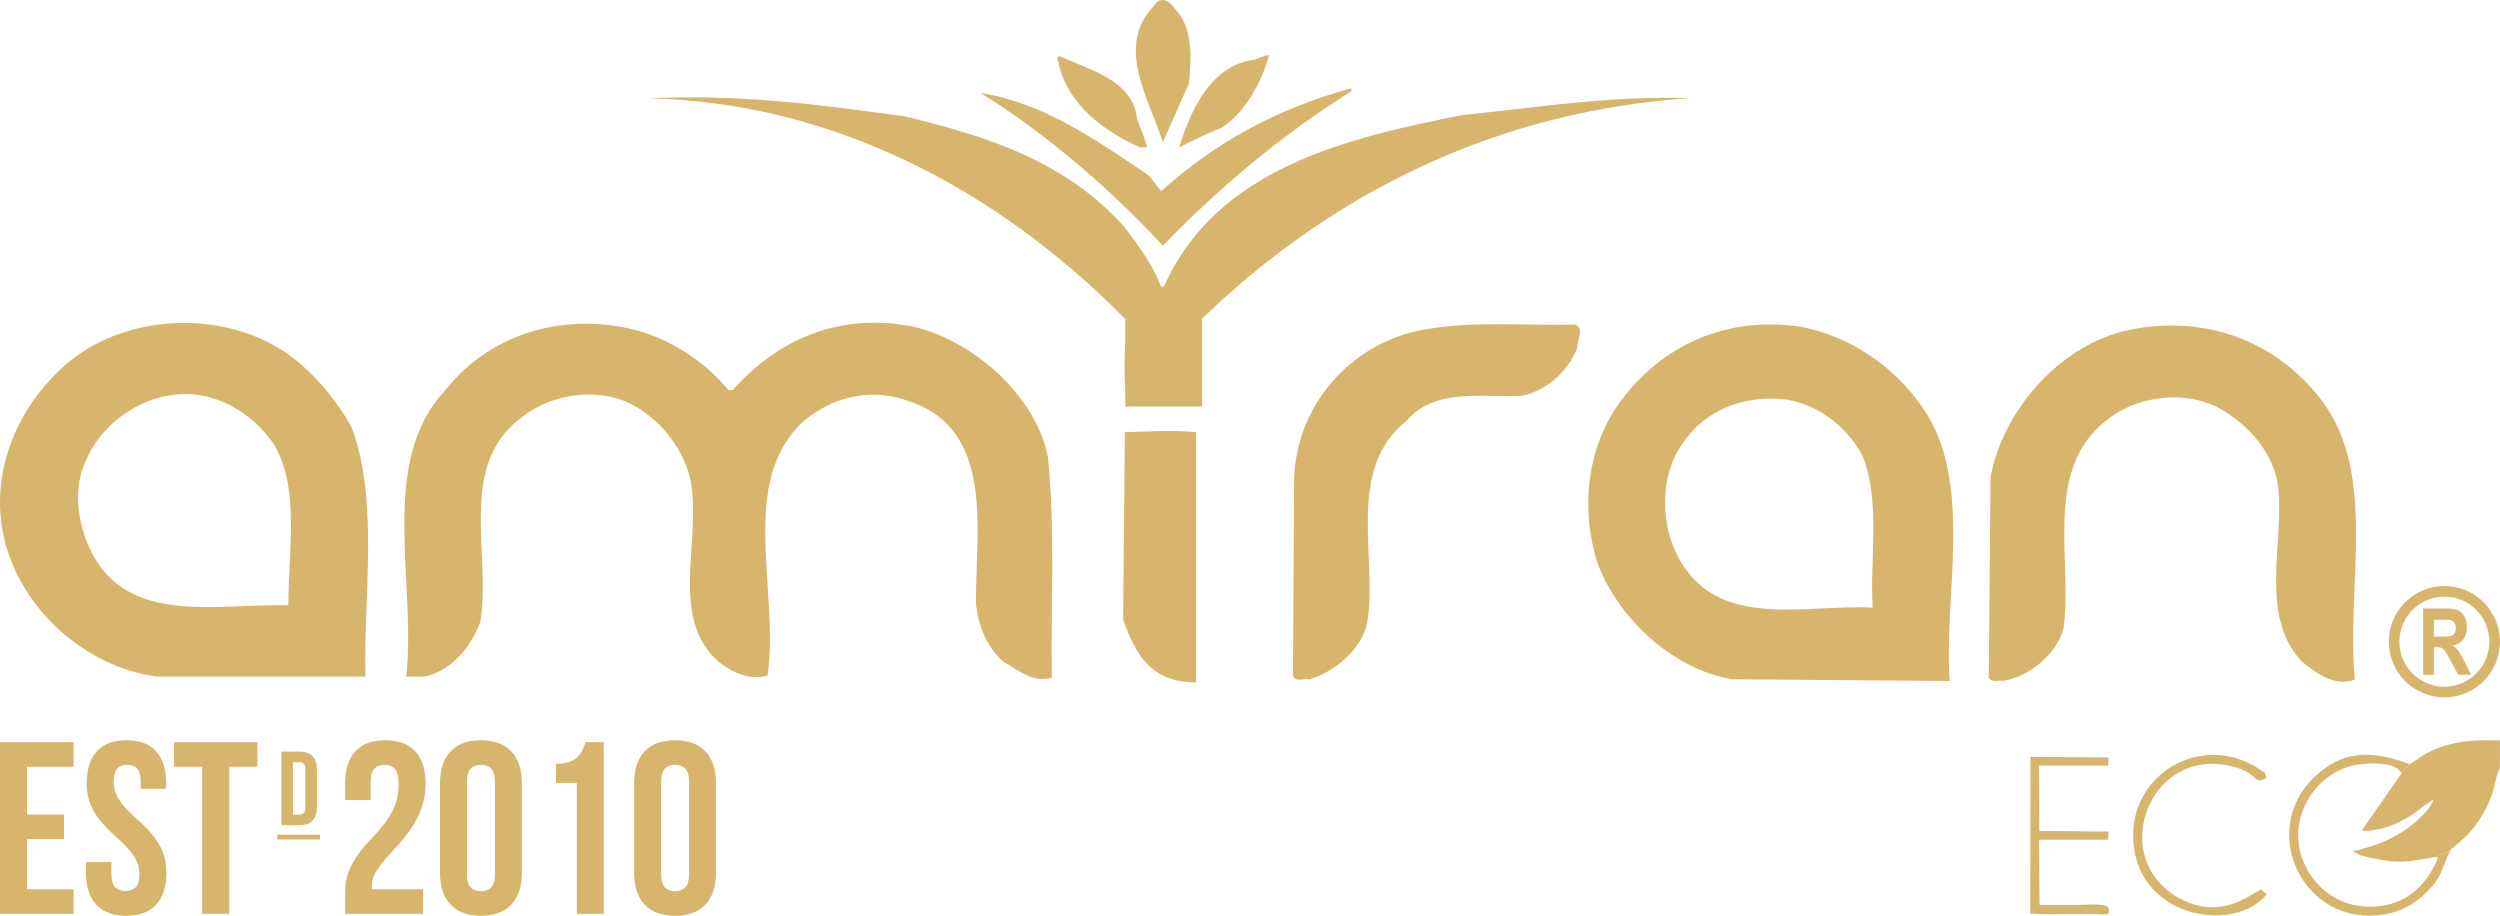
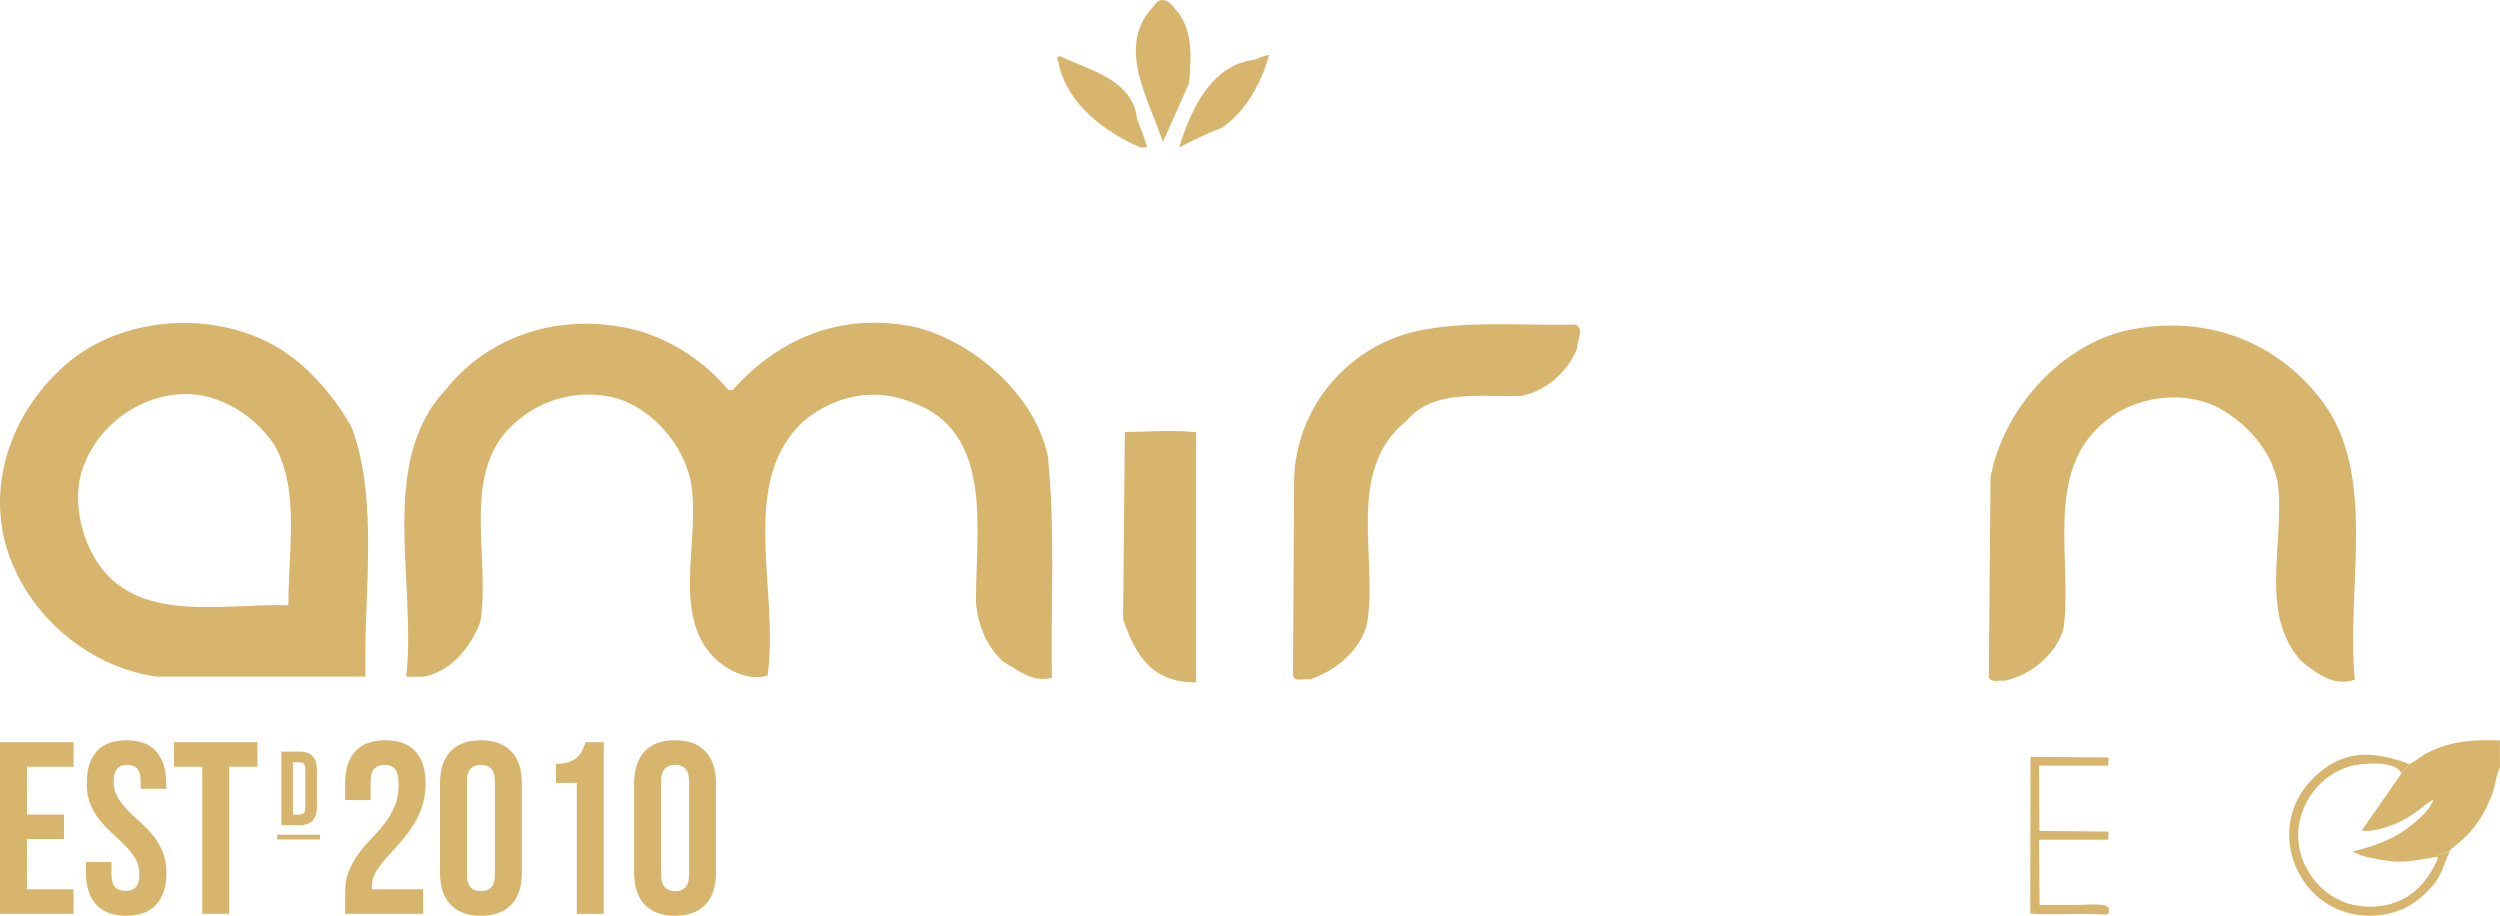
<svg xmlns="http://www.w3.org/2000/svg" xml:space="preserve" width="59.972mm" height="21.968mm" version="1.1" style="shape-rendering:geometricPrecision; text-rendering:geometricPrecision; image-rendering:optimizeQuality; fill-rule:evenodd; clip-rule:evenodd" viewBox="0 0 864.01 316.48">
  <defs>
    <style type="text/css">
   
    .fil0 {fill:#D7B56D}
    .fil1 {fill:#D7B56D;fill-rule:nonzero}
   
  </style>
  </defs>
  <g id="Слой_x0020_1">
    <g id="_2508423954592">
      <g>
-         <path class="fil0" d="M832.66 264.07l-2.71 3.22 -13.71 19.73c4.24,0.65 10.42,-1.63 13.64,-3.26 5.56,-2.82 8.15,-5.89 11.08,-7.42 -0.94,3.88 -7.9,9.42 -11.38,11.57 -5.21,3.21 -10.21,4.72 -16.45,6.38l2.8 1.31c1.01,0.3 2.43,0.64 3.61,0.9 10.29,2.26 13.14,1.16 22.14,-0.32l4.97 -2.16c1.26,-1.86 9.67,-5.85 14.65,-19.57 0.96,-2.65 1.39,-6.74 2.69,-9.15l0 -9.41c-6.17,-0.2 -12.3,-0.1 -18.08,1.54 -2.57,0.73 -4.89,1.65 -7.16,2.84 -2.39,1.26 -4.35,3.11 -6.11,3.8z" />
+         <path class="fil0" d="M832.66 264.07l-2.71 3.22 -13.71 19.73c4.24,0.65 10.42,-1.63 13.64,-3.26 5.56,-2.82 8.15,-5.89 11.08,-7.42 -0.94,3.88 -7.9,9.42 -11.38,11.57 -5.21,3.21 -10.21,4.72 -16.45,6.38l2.8 1.31c1.01,0.3 2.43,0.64 3.61,0.9 10.29,2.26 13.14,1.16 22.14,-0.32l4.97 -2.16c1.26,-1.86 9.67,-5.85 14.65,-19.57 0.96,-2.65 1.39,-6.74 2.69,-9.15l0 -9.41c-6.17,-0.2 -12.3,-0.1 -18.08,1.54 -2.57,0.73 -4.89,1.65 -7.16,2.84 -2.39,1.26 -4.35,3.11 -6.11,3.8" />
        <path class="fil0" d="M846.66 294.03l-4.97 2.16 0.94 0.24c-3.61,8.64 -10.11,16.08 -21.6,16.85 -12.37,0.84 -20.55,-6.36 -24.32,-14.05 -7.33,-14.95 2.76,-32.26 17.62,-34.9 4.06,-0.72 13.97,-1.12 15.63,2.95l2.71 -3.22c-13.99,-5.24 -23.57,-4.38 -32.93,4.6 -19.36,18.58 -3.69,51.78 24.01,47.41 6.7,-1.06 11.19,-4.14 14.72,-7.56 4.97,-4.82 5.06,-6.92 8.19,-14.5z" />
        <path class="fil0" d="M701.65 315.71c5.21,0.46 15.03,0.05 21.16,0.14 5.19,0.08 6.45,0.96 5.96,-1.87 -0.35,-2.06 -7.84,-1.23 -11.54,-1.23 -4.11,0 -8.23,0 -12.34,0l-0.2 -22.53 23.85 -0.01 0.22 -2.82 -23.94 -0.23 -0.12 -22.54 23.89 -0.01 0.15 -2.84 -26.99 -0.2 -0.1 54.15z" />
-         <path class="fil0" d="M783.41 309.1l-1.97 -1.71c-3.85,1.71 -13.56,10.56 -27.54,3.4 -25.88,-13.25 -11.65,-52.78 17.07,-46.05 10.03,2.35 7.62,6.79 12.27,4.17 -0.4,-2.2 -0.27,-1.64 -2.31,-3.02 -1.05,-0.71 -1.99,-1.25 -3.15,-1.85 -2.41,-1.23 -4.62,-2.1 -7.52,-2.64 -16.7,-3.12 -32.82,9.08 -33.03,26.9 -0.34,28.61 34.45,34.96 46.18,20.8z" />
      </g>
      <g>
        <path class="fil1" d="M121.46 147.53c-7.06,-12.53 -18.16,-24.85 -31.47,-30.51 -22.8,-10.11 -53.06,-6.07 -70.6,12.12 -15.34,15.16 -23.2,37.19 -17.55,58.61 6.45,23.65 27.84,42.64 52.25,46.08 24.07,0 48.14,0 72.22,0 -0.81,-26.67 4.84,-60.83 -4.84,-86.3zm-26.63 6.27c8.88,15.35 4.77,36.88 4.84,55.37 -24.2,-0.7 -55.27,7.27 -68.18,-18.6 -4.44,-8.69 -6.46,-21.42 -2.02,-30.92 5.05,-12.53 17.97,-22.03 31.08,-23.25 12.7,-1.6 26.22,5.46 34.29,17.39z" />
        <path class="fil1" d="M410.95 28.71l-9.08 20.41c-4.44,-14.35 -16.74,-33.14 -3.03,-47.09 2.22,-3.64 5.25,-1.82 7.26,1.01 6.25,6.67 5.65,16.77 4.84,25.67z" />
        <path class="fil1" d="M438.59 19.01c-2.42,9.09 -8.07,19.8 -16.54,25.26 -5.04,1.82 -9.68,4.24 -14.52,6.67 3.63,-11.72 10.29,-27.69 24.81,-30.11 2.22,-0.2 3.83,-1.62 6.25,-1.82z" />
        <path class="fil1" d="M393 41.24c1.21,3.23 2.62,6.47 3.43,9.7l-2.42 0c-12.31,-5.46 -24.81,-14.75 -28.04,-28.5 0.2,-1.01 -1.61,-2.83 0.4,-3.03 10.09,4.85 25.22,8.08 26.63,21.83z" />
-         <path class="fil1" d="M467.04 31.54c-23,14.35 -44.99,32.54 -65.16,53.35 -18.76,-20.21 -40.55,-38.8 -62.94,-52.75 21.79,3.43 39.74,16.17 58.1,28.49l4.24 5.46c19.16,-17.38 41.56,-29.1 65.77,-35.57l0 1.01z" />
-         <path class="fil1" d="M388.76 78.62c4.84,6.47 9.68,12.93 12.51,20.41l1.01 0c18.16,-41.02 63.55,-51.33 102.68,-59.21 26.02,-2.63 52.05,-6.87 78.88,-5.86 -63.87,4.21 -121.39,30.73 -168.4,76.17l0 30.34 -26.55 0 0 -5.79c-0.28,-5.32 -0.39,-10.79 0,-16.21l0 -8.21c-44.66,-45.37 -101.81,-74.9 -164.74,-76.3 31.67,-1.41 58.1,2.02 88.56,6.27 27.84,6.67 55.68,15.36 76.06,38.4z" />
-         <path class="fil1" d="M664.74 141.28c-10.08,-14.96 -25.62,-25.06 -42.16,-28.3 -25.62,-4.04 -48.42,6.27 -62.94,26.27 -11.5,16.17 -13.51,37.59 -7.26,56.18 7.87,19.4 26.02,35.67 46,39.31 25.15,0.2 50.3,0.4 75.45,0.61 -2.22,-29.1 8.47,-68.41 -9.08,-94.08zm-20.98 16.37c6.25,15.97 2.42,34.96 3.43,52.34 -23,-1.21 -52.45,7.68 -66.37,-15.97 -7.06,-11.72 -7.47,-29.3 0.6,-40.62 8.07,-12.13 21.19,-16.37 33.89,-15.56 11.91,1.01 22.8,9.09 28.45,19.8z" />
        <path class="fil1" d="M251.78 134.81l1.41 0c15.74,-17.58 36.31,-26.47 60.92,-22.23 20.98,4.04 43.58,23.44 48.01,45.07 2.62,24.65 1.01,51.13 1.41,76.59 -7.06,1.82 -11.7,-2.83 -16.95,-5.66 -5.65,-5.26 -8.47,-12.33 -9.28,-20.01 -0.2,-25.06 6.66,-59.62 -22.6,-69.72 -12.91,-5.05 -26.63,-2.02 -36.92,6.67 -23,21.02 -8.27,58.61 -12.51,87.91 -5.65,1.82 -11.9,-0.81 -16.54,-4.45 -17.96,-14.95 -6.05,-42.44 -10.09,-63.05 -2.62,-12.13 -12.71,-24.05 -24.81,-28.09 -11.7,-3.43 -24.61,-0.81 -33.89,6.67 -21.99,16.57 -10.09,47.29 -13.92,70.33 -3.23,8.69 -9.88,16.98 -19.37,19l-6.25 0c3.63,-32.74 -9.88,-74.17 13.52,-99.03 16.34,-20.61 42.97,-27.28 67.79,-20.21 11.3,3.64 21.79,10.31 30.06,20.21z" />
        <path class="fil1" d="M544.51 112.17c3.23,1.62 0.4,5.46 0.6,8.08 -3.23,8.29 -10.89,14.96 -19.37,16.57 -13.52,0.61 -30.06,-2.83 -39.74,8.69 -21.18,16.98 -9.68,47.49 -13.52,69.92 -2.02,9.09 -11.3,16.78 -19.97,19.4 -1.82,-0.61 -5.04,1.21 -5.65,-1.41l0.4 -68.51c1.19,-26.83 21.75,-47.94 47,-51.33 15.94,-2.63 33.49,-1.01 50.23,-1.41z" />
        <path class="fil1" d="M802.73 138.85c18.96,25.67 8.07,63.66 11.1,95.99 -6.86,2.63 -13.11,-2.02 -18.36,-6.26 -15.13,-16.17 -5.65,-41.83 -8.27,-61.64 -2.22,-11.92 -11.7,-21.62 -21.79,-26.68 -12.1,-5.46 -27.84,-3.03 -37.73,5.25 -21.59,17.18 -11.3,47.9 -14.52,71.74 -2.42,8.89 -11.7,16.37 -20.38,17.99 -1.82,-0.2 -4.24,0.81 -5.45,-1.01l0.61 -69.32c4.24,-22.63 22.8,-44.26 45.39,-50.32 26.83,-6.47 52.86,2.22 69.4,24.25z" />
        <path class="fil1" d="M413.37 235.85c-15.35,0 -20.87,-9.34 -25.22,-21.83l0.61 -64.67c8.88,-0.2 15.53,-0.81 24.61,0l0 86.5z" />
-         <path class="fil1" d="M837.44 233.2l0 -22.89 7.85 0c2.01,0 3.44,0.21 4.3,0.62 0.86,0.41 1.57,1.13 2.12,2.14 0.55,1.02 0.83,2.23 0.83,3.64 0,1.79 -0.42,3.23 -1.26,4.33 -0.85,1.09 -2.05,1.78 -3.6,2.06 0.8,0.59 1.46,1.22 1.98,1.91 0.52,0.69 1.24,1.93 2.14,3.73l2.24 4.47 -4.44 0 -2.7 -4.98c-0.97,-1.8 -1.63,-2.93 -1.98,-3.38 -0.35,-0.45 -0.72,-0.76 -1.11,-0.94 -0.39,-0.17 -1.01,-0.26 -1.87,-0.26l-0.77 0 0 9.56 -3.72 0zm3.72 -13.21l2.77 0c1.69,0 2.76,-0.07 3.22,-0.22 0.46,-0.15 0.83,-0.45 1.12,-0.91 0.28,-0.46 0.43,-1.07 0.43,-1.83 0,-0.73 -0.15,-1.32 -0.43,-1.76 -0.29,-0.44 -0.68,-0.75 -1.17,-0.91 -0.35,-0.12 -1.36,-0.17 -3.02,-0.17l-2.92 0 0 5.8zm3.63 -17.48l0.01 0 0 0.01c5.3,0 10.11,2.16 13.58,5.64 3.47,3.47 5.61,8.28 5.62,13.58l0.01 0 0 0.02 0 0.01 -0.01 0c-0,5.31 -2.16,10.13 -5.63,13.61 -3.47,3.47 -8.27,5.62 -13.56,5.63l0 0.01 -0.02 0 -0.01 0 0 -0.01c-5.3,-0 -10.11,-2.16 -13.58,-5.64 -3.47,-3.47 -5.62,-8.28 -5.62,-13.58l-0.01 0 0 -0.02 0 -0.01 0.01 0c0,-5.31 2.15,-10.12 5.63,-13.6l-0 -0c3.47,-3.47 8.27,-5.62 13.57,-5.63l0 -0.01 0.02 0zm0.01 3.68l0 0.01 -0.01 0 -0.02 0 0 -0.01c-4.28,0 -8.16,1.75 -10.97,4.56l-0.01 0c-2.81,2.82 -4.55,6.7 -4.55,11l0.01 0 0 0.01 0 0.02 -0.01 0c0,4.29 1.74,8.18 4.56,11 2.81,2.82 6.69,4.56 10.98,4.56l0 -0.01 0.01 0 0.02 0 0 0.01c4.28,-0 8.16,-1.75 10.98,-4.56 2.81,-2.82 4.55,-6.71 4.55,-11l-0.01 0 0 -0.01 0 -0.02 0.01 0c-0,-4.29 -1.74,-8.18 -4.56,-10.99 -2.81,-2.82 -6.69,-4.56 -10.98,-4.56z" />
      </g>
      <g>
        <path class="fil1" d="M9.32 281.5l12.79 0 0 8.47 -12.79 0 0 17.37 16.1 0 0 8.47 -25.41 0 0 -59.3 25.41 0 0 8.47 -16.1 0 0 16.52zm20.67 -10.76c0,-4.8 1.14,-8.49 3.43,-11.06 2.29,-2.57 5.72,-3.85 10.29,-3.85 4.57,0 8,1.29 10.29,3.85 2.29,2.57 3.43,6.26 3.43,11.06l0 1.86 -8.81 0 0 -2.46c0,-2.15 -0.41,-3.66 -1.23,-4.53 -0.82,-0.87 -1.96,-1.31 -3.43,-1.31 -1.47,0 -2.61,0.44 -3.43,1.31 -0.82,0.88 -1.23,2.39 -1.23,4.53 0,2.03 0.45,3.83 1.36,5.38 0.9,1.55 2.03,3.02 3.39,4.41 1.36,1.38 2.81,2.77 4.36,4.15 1.55,1.38 3.01,2.89 4.36,4.53 1.36,1.64 2.49,3.5 3.39,5.59 0.9,2.09 1.35,4.55 1.35,7.37 0,4.8 -1.17,8.49 -3.52,11.05 -2.34,2.57 -5.8,3.86 -10.38,3.86 -4.57,0 -8.03,-1.29 -10.38,-3.86 -2.34,-2.57 -3.52,-6.25 -3.52,-11.05l0 -3.64 8.81 0 0 4.24c0,2.15 0.44,3.64 1.31,4.49 0.88,0.85 2.05,1.27 3.52,1.27 1.47,0 2.64,-0.42 3.52,-1.27 0.87,-0.85 1.31,-2.34 1.31,-4.49 0,-2.03 -0.45,-3.83 -1.36,-5.38 -0.9,-1.55 -2.03,-3.02 -3.39,-4.4 -1.35,-1.38 -2.81,-2.77 -4.36,-4.15 -1.55,-1.38 -3.01,-2.89 -4.36,-4.53 -1.36,-1.64 -2.49,-3.5 -3.39,-5.59 -0.9,-2.09 -1.36,-4.55 -1.36,-7.37zm30.16 -14.23l28.8 0 0 8.47 -9.74 0 0 50.83 -9.32 0 0 -50.83 -9.74 0 0 -8.47zm77.6 14.57c0,-2.65 -0.44,-4.45 -1.31,-5.38 -0.88,-0.93 -2.05,-1.4 -3.52,-1.4 -1.47,0 -2.64,0.44 -3.52,1.31 -0.87,0.88 -1.31,2.39 -1.31,4.53l0 6.35 -8.81 0 0 -5.76c0,-4.8 1.17,-8.49 3.52,-11.06 2.34,-2.57 5.8,-3.85 10.38,-3.85 4.57,0 8.03,1.29 10.38,3.85 2.34,2.57 3.52,6.26 3.52,11.06 0,3.11 -0.45,5.92 -1.36,8.43 -0.9,2.51 -2.05,4.8 -3.43,6.86 -1.38,2.06 -2.88,3.97 -4.49,5.72 -1.61,1.75 -3.11,3.42 -4.49,5 -1.38,1.58 -2.53,3.12 -3.43,4.62 -0.9,1.5 -1.36,3.06 -1.36,4.7 0,0.56 0.03,0.99 0.08,1.27l17.62 0 0 8.47 -26.94 0 0 -7.29c0,-2.88 0.45,-5.42 1.36,-7.62 0.9,-2.2 2.05,-4.22 3.43,-6.06 1.38,-1.84 2.87,-3.56 4.45,-5.17 1.58,-1.61 3.06,-3.32 4.45,-5.12 1.38,-1.81 2.53,-3.78 3.43,-5.93 0.9,-2.15 1.36,-4.66 1.36,-7.54zm23.64 31.09c0,2.15 0.44,3.66 1.31,4.53 0.88,0.88 2.05,1.31 3.52,1.31 1.47,0 2.64,-0.44 3.52,-1.31 0.87,-0.88 1.31,-2.39 1.31,-4.53l0 -32.02c0,-2.15 -0.44,-3.66 -1.31,-4.53 -0.88,-0.87 -2.05,-1.31 -3.52,-1.31 -1.47,0 -2.64,0.44 -3.52,1.31 -0.88,0.88 -1.31,2.39 -1.31,4.53l0 32.02zm-9.32 -31.43c0,-4.8 1.21,-8.49 3.64,-11.06 2.43,-2.57 5.93,-3.85 10.5,-3.85 4.58,0 8.08,1.29 10.51,3.85 2.43,2.57 3.64,6.26 3.64,11.06l0 30.84c0,4.8 -1.21,8.49 -3.64,11.05 -2.43,2.57 -5.93,3.86 -10.51,3.86 -4.57,0 -8.07,-1.29 -10.5,-3.86 -2.43,-2.57 -3.64,-6.25 -3.64,-11.05l0 -30.84zm40.07 -6.78c1.81,0 3.29,-0.2 4.45,-0.59 1.16,-0.39 2.1,-0.93 2.84,-1.61 0.73,-0.68 1.33,-1.47 1.78,-2.37 0.45,-0.9 0.85,-1.86 1.19,-2.88l6.27 0 0 59.3 -9.32 0 0 -45.24 -7.2 0 0 -6.61zm36.34 38.21c0,2.15 0.44,3.66 1.31,4.53 0.87,0.88 2.05,1.31 3.52,1.31 1.47,0 2.64,-0.44 3.52,-1.31 0.88,-0.88 1.31,-2.39 1.31,-4.53l0 -32.02c0,-2.15 -0.44,-3.66 -1.31,-4.53 -0.87,-0.87 -2.05,-1.31 -3.52,-1.31 -1.47,0 -2.64,0.44 -3.52,1.31 -0.88,0.88 -1.31,2.39 -1.31,4.53l0 32.02zm-9.32 -31.43c0,-4.8 1.21,-8.49 3.64,-11.06 2.43,-2.57 5.93,-3.85 10.5,-3.85 4.57,0 8.08,1.29 10.5,3.85 2.43,2.57 3.64,6.26 3.64,11.06l0 30.84c0,4.8 -1.21,8.49 -3.64,11.05 -2.43,2.57 -5.93,3.86 -10.5,3.86 -4.57,0 -8.08,-1.29 -10.5,-3.86 -2.43,-2.57 -3.64,-6.25 -3.64,-11.05l0 -30.84z" />
        <path class="fil1" d="M97.25 259.76l6.32 0c2.01,0 3.5,0.53 4.48,1.6 0.98,1.06 1.47,2.63 1.47,4.68l0 12.85c0,2.06 -0.49,3.62 -1.47,4.68 -0.98,1.06 -2.47,1.6 -4.48,1.6l-6.32 0 0 -25.41zm3.99 3.63l0 18.15 2.25 0c0.63,0 1.13,-0.18 1.49,-0.54 0.36,-0.36 0.54,-1 0.54,-1.92l0 -13.21c0,-0.92 -0.18,-1.56 -0.54,-1.92 -0.36,-0.36 -0.86,-0.54 -1.49,-0.54l-2.25 0zm-5.44 25.08l14.81 0 0 1.65 -14.81 0 0 -1.65z" />
      </g>
    </g>
  </g>
</svg>